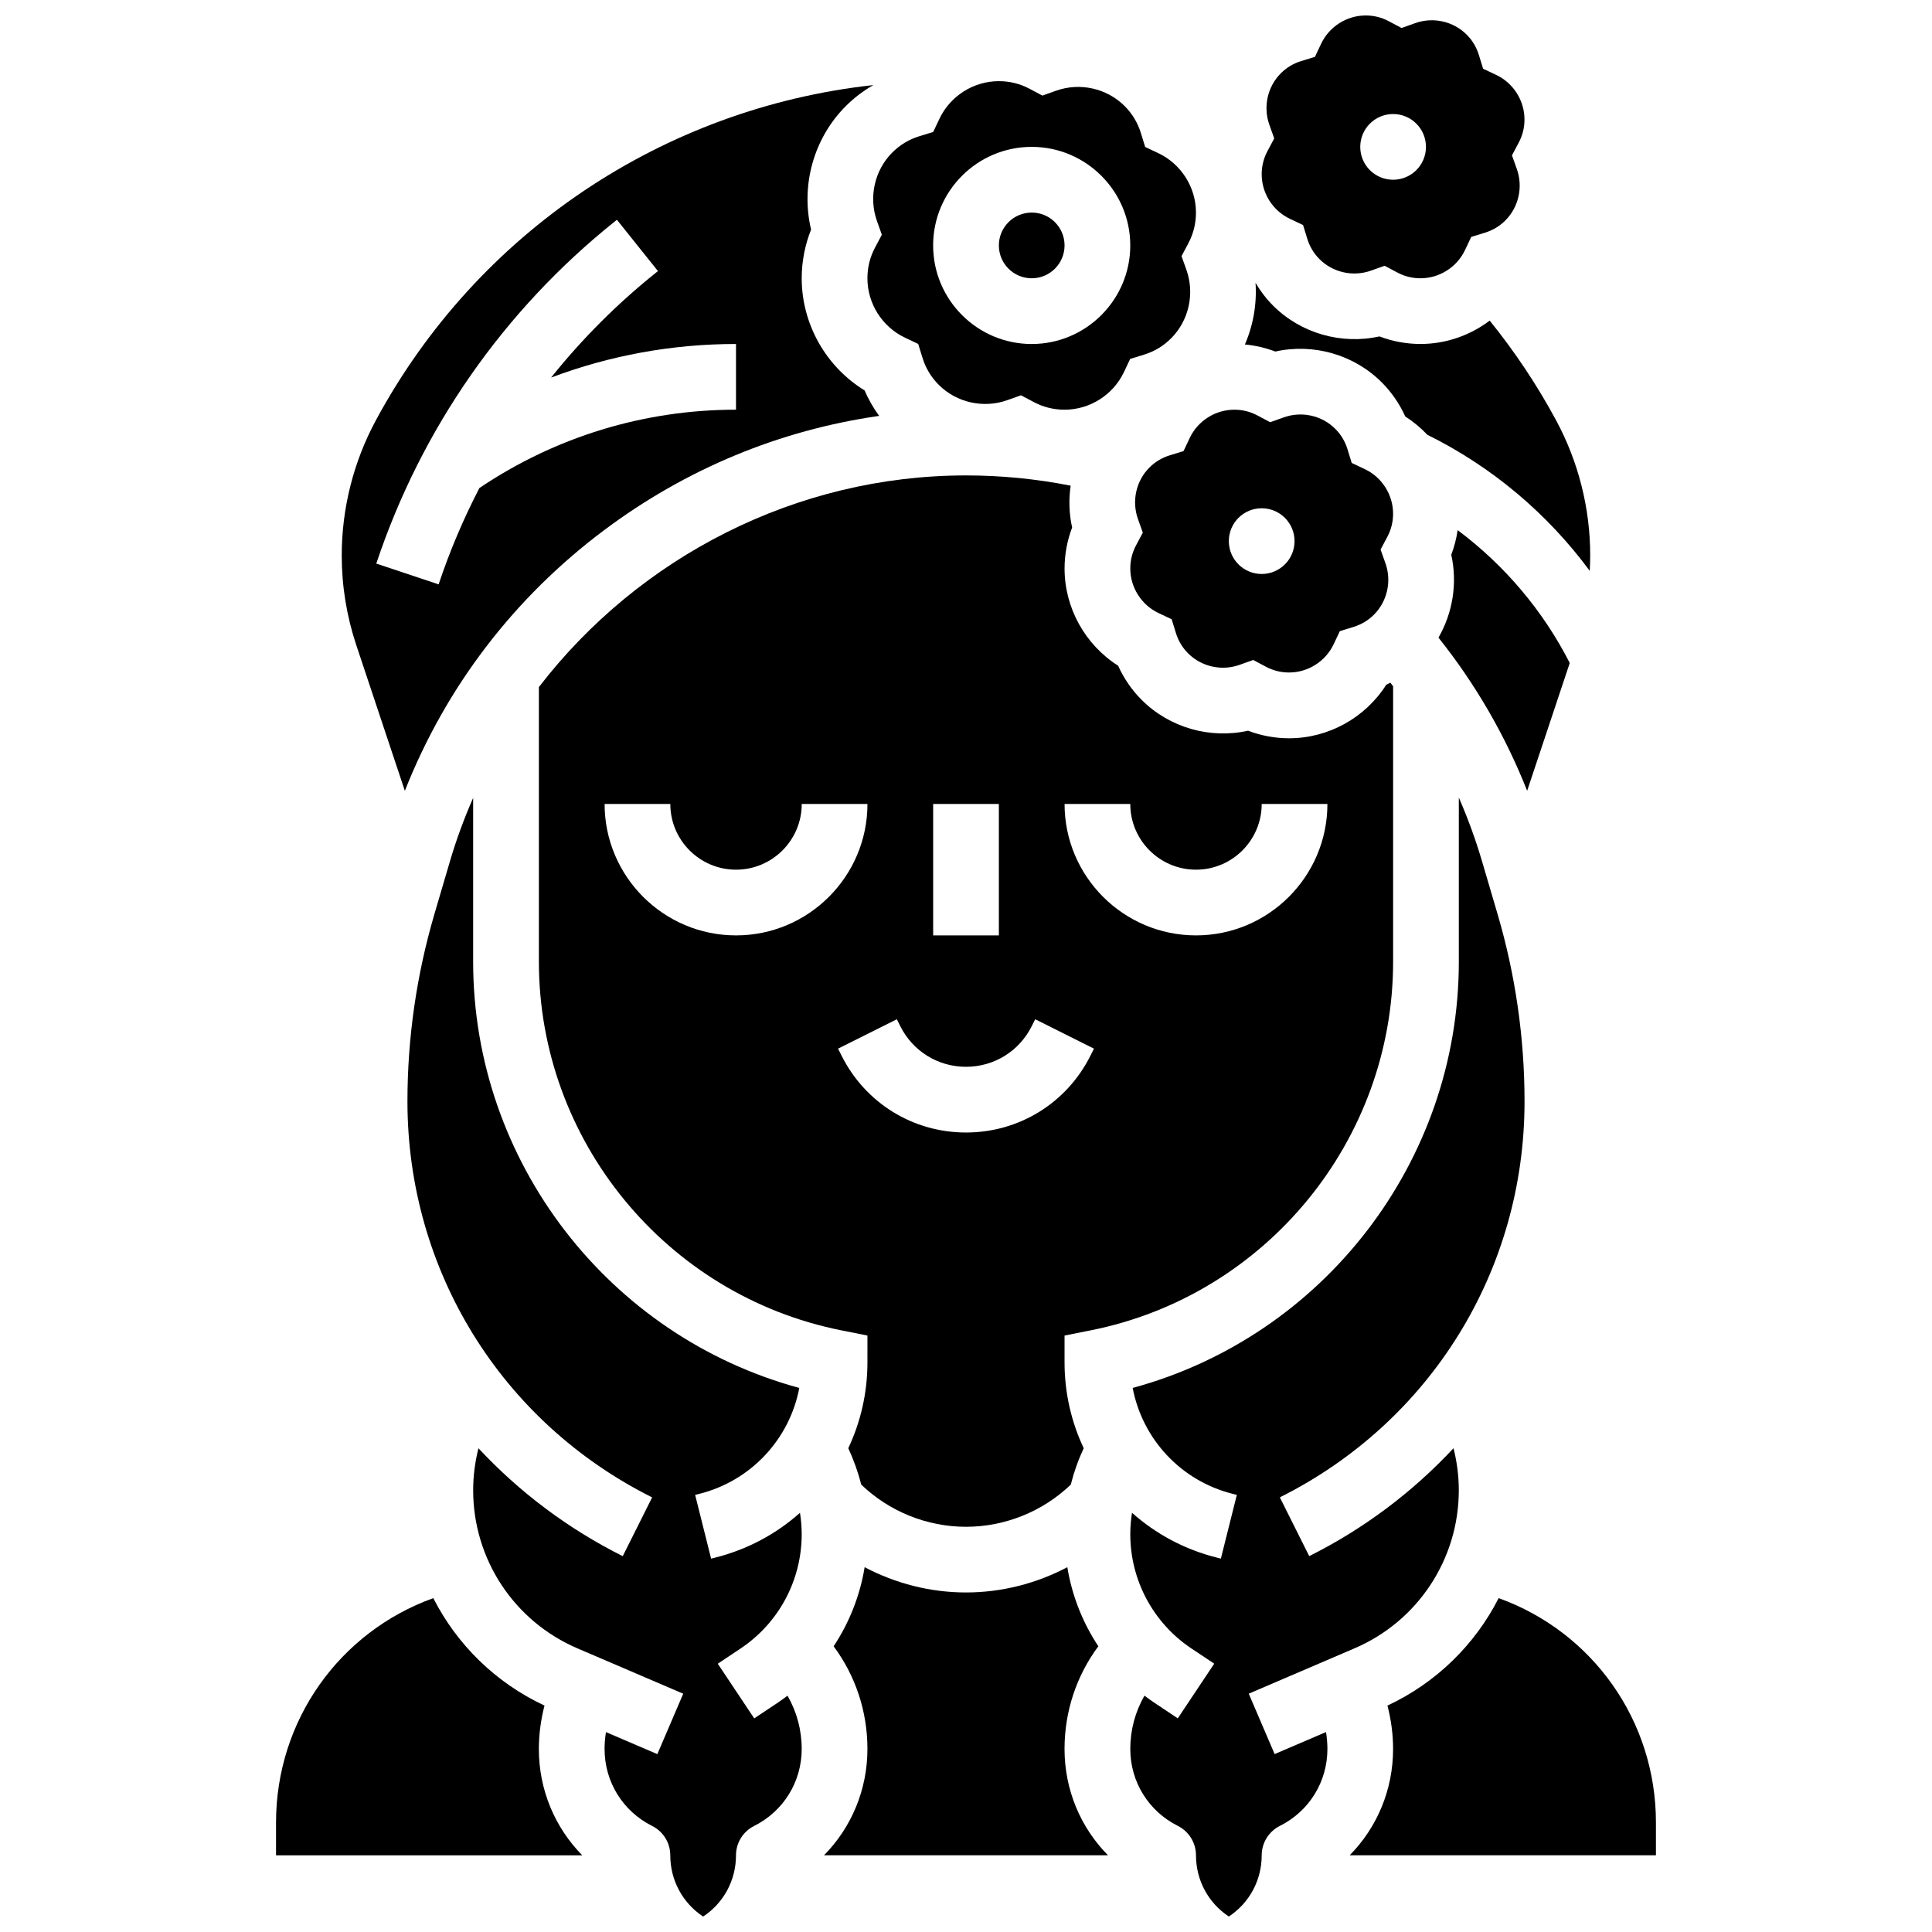
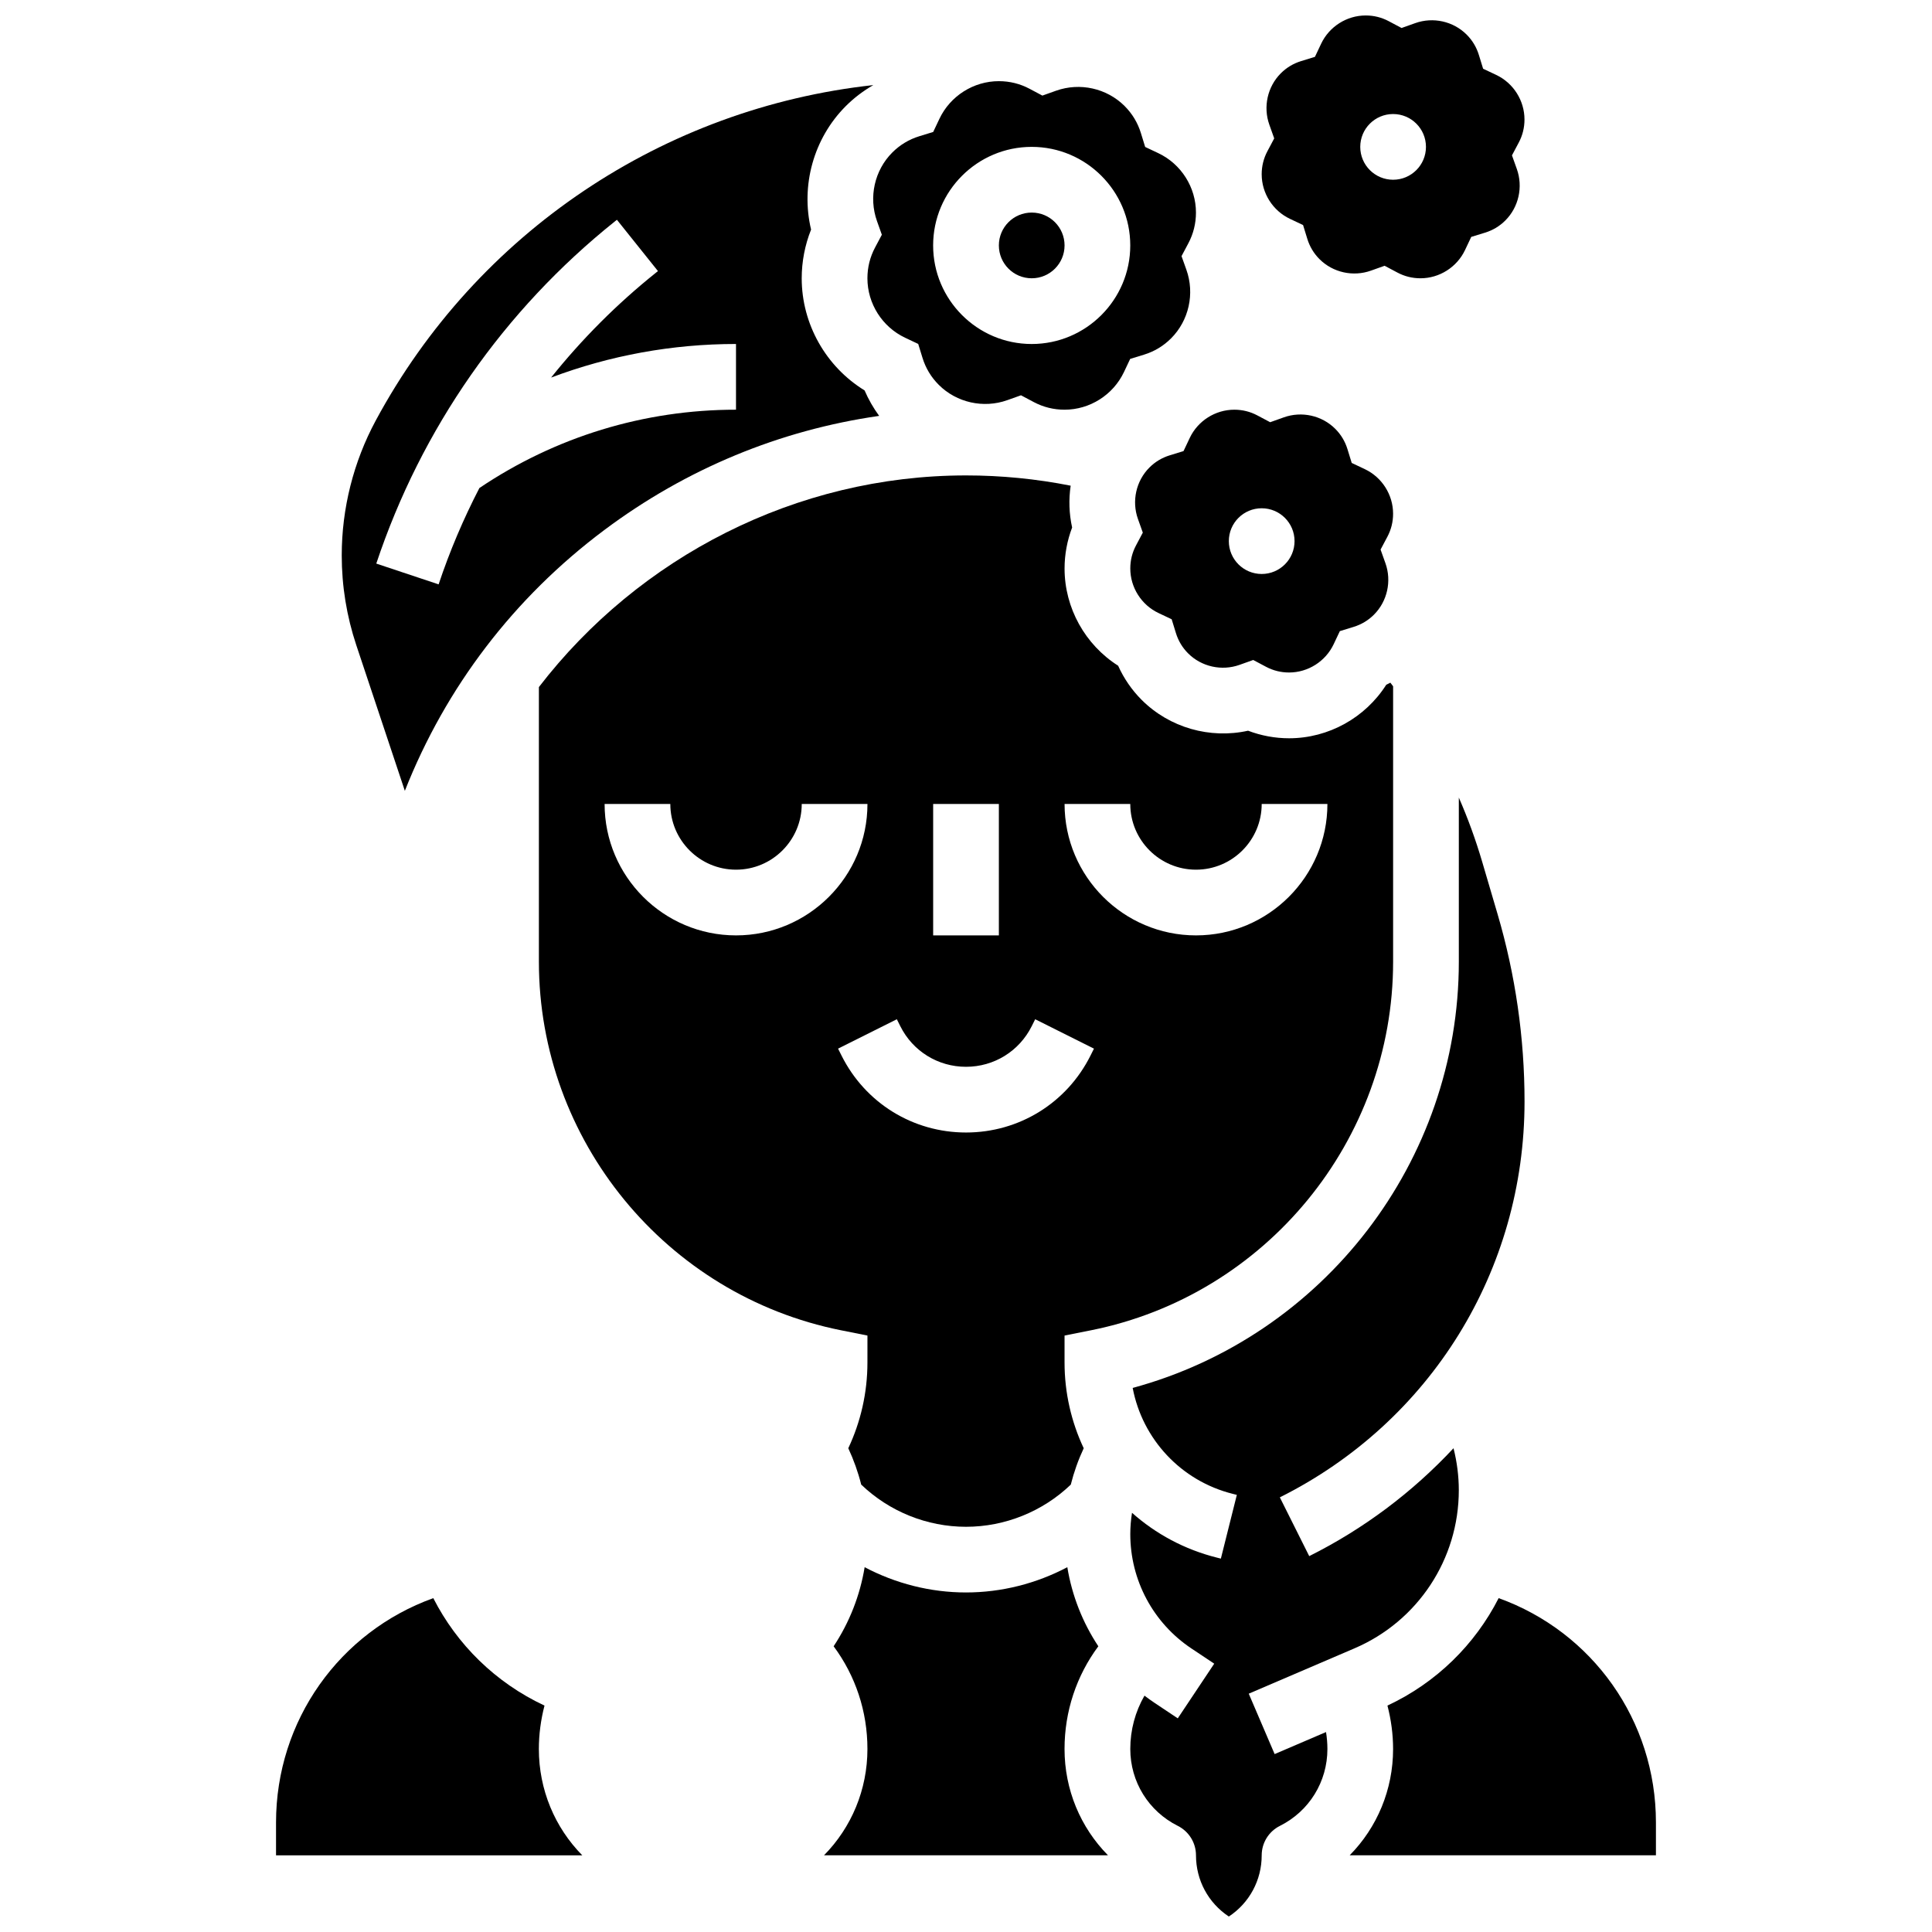
<svg xmlns="http://www.w3.org/2000/svg" width="800px" height="800px" version="1.1" viewBox="144 144 512 512">
  <defs>
    <clipPath id="c">
      <path d="m478 148.09h71v69.906h-71z" />
    </clipPath>
    <clipPath id="b">
      <path d="m443 355h106v296.9h-106z" />
    </clipPath>
    <clipPath id="a">
      <path d="m251 355h106v296.9h-106z" />
    </clipPath>
  </defs>
-   <path d="m481.97 237.16c10.078-2.242 20.816 0.785 28.199 8.164 2.609 2.609 4.731 5.695 6.242 9.059 2.16 1.371 4.117 3 5.844 4.836 17.078 8.434 31.832 20.867 43.043 36.066 0.074-1.371 0.125-2.742 0.125-4.117 0-12.426-3.113-24.777-9.004-35.715-5.043-9.363-10.957-18.234-17.633-26.488-5.203 3.93-11.621 6.191-18.348 6.191-3.715 0-7.41-0.688-10.867-2.004-10.074 2.238-20.812-0.785-28.195-8.164-1.805-1.805-3.352-3.844-4.648-6.035 0.379 5.602-0.594 11.215-2.816 16.336 2.758 0.258 5.473 0.891 8.059 1.871z" />
-   <path d="m548.71 353.57 11.289-33.871c-7.09-13.895-17.301-25.938-29.711-35.207-0.32 2.231-0.887 4.418-1.688 6.523 1.668 7.508 0.41 15.379-3.391 21.961 9.848 12.359 17.715 25.949 23.5 40.594z" />
  <path d="m426.12 209.04c0 4.809-3.894 8.707-8.703 8.707-4.812 0-8.707-3.898-8.707-8.707 0-4.809 3.894-8.707 8.707-8.707 4.809 0 8.703 3.898 8.703 8.707" />
  <path d="m376.41 202.59 1.289 3.617-1.801 3.391c-1.344 2.531-2.023 5.273-2.023 8.152 0 6.703 3.922 12.887 9.988 15.754l3.473 1.641 1.129 3.672c0.84 2.734 2.293 5.148 4.316 7.168 4.719 4.719 11.855 6.312 18.176 4.059l3.617-1.289 3.391 1.801c2.527 1.34 5.269 2.019 8.148 2.019 6.703 0 12.887-3.922 15.754-9.988l1.641-3.473 3.672-1.129c2.734-0.84 5.148-2.293 7.168-4.316 4.719-4.719 6.312-11.855 4.059-18.176l-1.289-3.617 1.801-3.391c1.344-2.527 2.023-5.269 2.023-8.148 0-6.703-3.922-12.887-9.988-15.754l-3.473-1.641-1.129-3.672c-0.84-2.734-2.293-5.148-4.316-7.168-4.719-4.719-11.855-6.312-18.176-4.059l-3.617 1.289-3.391-1.801c-2.527-1.344-5.269-2.023-8.148-2.023-6.703 0-12.887 3.922-15.754 9.988l-1.641 3.473-3.672 1.129c-2.734 0.84-5.148 2.293-7.168 4.316-4.719 4.719-6.312 11.855-4.059 18.176zm41-19.668c14.402 0 26.121 11.719 26.121 26.121 0 14.402-11.719 26.121-26.121 26.121-14.402 0-26.121-11.719-26.121-26.121 0-14.406 11.715-26.121 26.121-26.121z" />
  <path d="m433.12 496.54c46.395-9.277 80.07-50.352 80.07-97.668v-72.996c-0.246-0.32-0.484-0.645-0.73-0.961-0.363 0.18-0.715 0.383-1.086 0.547-5.539 8.723-15.285 14.188-25.754 14.188-3.715 0-7.41-0.688-10.867-2.004-10.074 2.238-20.812-0.785-28.195-8.164-2.609-2.609-4.731-5.695-6.242-9.059-8.727-5.543-14.195-15.289-14.195-25.758 0-3.715 0.688-7.41 2.004-10.867-0.816-3.672-0.926-7.434-0.387-11.086-9.109-1.805-18.406-2.719-27.734-2.719-45.031 0-86.684 21.637-113.19 56.09v72.789c0 47.312 33.672 88.387 80.07 97.668l7 1.398-0.004 7.141c0 8.07-1.809 15.785-5.074 22.719 1.441 3.094 2.59 6.324 3.426 9.637 7.43 7.129 17.426 11.18 27.77 11.18 10.34 0 20.34-4.051 27.77-11.176 0.832-3.312 1.98-6.543 3.426-9.637-3.266-6.941-5.078-14.652-5.078-22.723v-7.137zm10.414-139.48c0 9.602 7.812 17.414 17.414 17.414 9.602 0 17.414-7.812 17.414-17.414h17.414c0 19.203-15.625 34.828-34.828 34.828-19.203 0-34.828-15.625-34.828-34.828zm-52.238 0h17.414v34.828h-17.414zm-52.242 34.828c-19.203 0-34.828-15.625-34.828-34.828h17.414c0 9.602 7.812 17.414 17.414 17.414 9.602 0 17.414-7.812 17.414-17.414h17.414c0 19.203-15.625 34.828-34.828 34.828zm60.949 52.238c-14.059 0-26.699-7.812-32.988-20.387l-0.918-1.84 15.574-7.789 0.918 1.84c3.32 6.641 9.992 10.762 17.414 10.762s14.094-4.125 17.414-10.762l0.918-1.84 15.574 7.789-0.918 1.84c-6.289 12.574-18.93 20.387-32.988 20.387z" />
  <g clip-path="url(#c)">
    <path d="m478.36 190.18c0 5.027 2.941 9.664 7.492 11.816l3.473 1.641 1.129 3.668c0.633 2.051 1.719 3.863 3.234 5.375 3.539 3.539 8.891 4.734 13.633 3.039l3.617-1.289 3.391 1.801c1.895 1.008 3.949 1.516 6.109 1.516 5.027 0 9.664-2.941 11.816-7.492l1.641-3.473 3.668-1.129c2.051-0.633 3.863-1.719 5.375-3.234 3.539-3.539 4.731-8.891 3.039-13.633l-1.289-3.617 1.801-3.391c1.008-1.895 1.516-3.949 1.516-6.109 0-5.027-2.941-9.664-7.492-11.816l-3.473-1.641-1.129-3.668c-0.633-2.051-1.719-3.863-3.234-5.375-3.539-3.539-8.887-4.734-13.633-3.039l-3.617 1.289-3.391-1.801c-1.891-1.008-3.945-1.52-6.106-1.52-5.027 0-9.664 2.941-11.816 7.492l-1.641 3.473-3.668 1.129c-2.051 0.633-3.863 1.719-5.375 3.234-3.539 3.539-4.731 8.891-3.039 13.633l1.289 3.617-1.801 3.391c-1.008 1.898-1.52 3.957-1.52 6.113zm34.828-15.961c4.809 0 8.707 3.898 8.707 8.707s-3.898 8.707-8.707 8.707-8.707-3.898-8.707-8.707 3.898-8.707 8.707-8.707z" />
  </g>
  <path d="m541.16 567.52c-6.258 12.289-16.5 22.418-29.473 28.477 0.977 3.758 1.496 7.633 1.496 11.504 0 10.785-4.231 20.797-11.508 28.176h81.164v-8.707c0-27-16.816-50.504-41.68-59.449z" />
  <path d="m435.07 580.28c-4.164-6.289-6.981-13.414-8.219-20.957-8.211 4.336-17.43 6.695-26.855 6.695s-18.648-2.363-26.855-6.695c-1.238 7.543-4.055 14.668-8.219 20.957 5.812 7.832 8.957 17.281 8.957 27.215 0 10.785-4.231 20.797-11.508 28.176h75.254c-7.281-7.375-11.512-17.387-11.512-28.172 0-9.934 3.144-19.383 8.957-27.219z" />
  <g clip-path="url(#b)">
    <path d="m481.79 608.85-6.859-16.008 28.039-12.02c16.785-7.191 27.629-23.641 27.629-41.902 0-3.769-0.488-7.5-1.402-11.125-10.895 11.68-23.812 21.383-38.238 28.594l-7.789-15.574c40-19.992 64.848-60.195 64.848-104.91 0-16.824-2.406-33.535-7.152-49.676l-4.09-13.902c-1.715-5.824-3.777-11.477-6.172-16.961v43.5c0 52.957-35.906 99.262-86.434 112.95 2.574 13.547 12.777 24.641 26.559 28.082l1.043 0.262-4.231 16.891-1.039-0.262c-8.59-2.148-16.234-6.301-22.508-11.879-0.297 1.867-0.457 3.758-0.457 5.648 0 12.215 6.066 23.555 16.23 30.328l6.012 4.008-9.66 14.488-6.012-4.008c-0.961-0.641-1.898-1.312-2.809-2.008-2.449 4.254-3.762 9.09-3.762 14.129 0 8.688 4.828 16.5 12.602 20.387 2.945 1.48 4.809 4.496 4.809 7.793 0 6.625 3.285 12.648 8.707 16.227 5.422-3.578 8.707-9.605 8.707-16.227 0-3.297 1.863-6.312 4.812-7.789 7.773-3.887 12.602-11.699 12.602-20.387 0-1.5-0.129-3-0.367-4.484z" />
  </g>
  <path d="m457.65 263.54-3.668 1.129c-2.051 0.633-3.863 1.719-5.375 3.234-3.539 3.539-4.731 8.891-3.039 13.633l1.289 3.617-1.801 3.391c-1.008 1.895-1.516 3.949-1.516 6.109 0 5.027 2.941 9.664 7.492 11.816l3.473 1.641 1.129 3.668c0.633 2.051 1.719 3.863 3.234 5.375 3.539 3.539 8.891 4.734 13.633 3.039l3.617-1.289 3.391 1.801c1.895 1.008 3.949 1.516 6.109 1.516 5.027 0 9.664-2.941 11.816-7.492l1.641-3.473 3.668-1.129c2.051-0.633 3.863-1.719 5.375-3.234 3.539-3.539 4.731-8.891 3.039-13.633l-1.289-3.617 1.801-3.391c1.008-1.895 1.516-3.949 1.516-6.109 0-5.027-2.941-9.664-7.492-11.816l-3.473-1.641-1.129-3.668c-0.633-2.051-1.719-3.863-3.234-5.375-3.539-3.539-8.887-4.734-13.633-3.039l-3.617 1.289-3.391-1.801c-1.895-1.008-3.949-1.516-6.109-1.516-5.027 0-9.664 2.941-11.816 7.492zm20.711 15.156c4.809 0 8.707 3.898 8.707 8.707s-3.898 8.707-8.707 8.707-8.707-3.898-8.707-8.707 3.898-8.707 8.707-8.707z" />
  <path d="m251.29 353.58c10.852-27.496 28.91-51.199 52.859-69.117 21.66-16.207 46.5-26.477 72.836-30.25-1.531-2.098-2.836-4.363-3.863-6.75-10.227-6.281-16.66-17.57-16.66-29.715 0-4.418 0.852-8.816 2.481-12.906-2.777-11.664 0.652-24.176 9.215-32.738 2.168-2.168 4.625-4.031 7.281-5.555-55.551 6.082-104.98 38.977-131.87 88.91-5.891 10.941-9.004 23.289-9.004 35.719 0 8.113 1.301 16.129 3.867 23.824zm55.664-150.91 0.535-0.426 10.879 13.598-0.535 0.426c-10.332 8.266-19.625 17.594-27.785 27.789 15.547-5.852 32.082-8.898 49-8.898v17.414c-24.367 0-47.828 7.184-68.004 20.758-4.231 8.18-7.859 16.699-10.805 25.531l-16.52-5.508c11.926-35.77 33.789-67.129 63.234-90.684z" />
  <path d="m288.3 596c-12.973-6.059-23.215-16.188-29.473-28.477-24.859 8.945-41.676 32.449-41.676 59.449v8.707h81.16c-7.277-7.379-11.508-17.391-11.508-28.176 0-3.871 0.52-7.75 1.496-11.504z" />
  <g clip-path="url(#a)">
-     <path d="m356.46 550.56c0-1.891-0.164-3.781-0.457-5.648-6.273 5.578-13.922 9.734-22.512 11.883l-1.039 0.262-4.231-16.891 1.039-0.262c13.785-3.445 23.988-14.535 26.562-28.086-50.523-13.691-86.434-59.996-86.434-112.95v-43.418c-2.394 5.445-4.465 11.074-6.172 16.879l-4.09 13.902c-4.742 16.137-7.148 32.852-7.148 49.672 0 44.719 24.848 84.918 64.844 104.92l-7.789 15.574c-14.426-7.211-27.344-16.918-38.238-28.594-0.914 3.625-1.402 7.359-1.402 11.125 0 18.262 10.844 34.707 27.629 41.902l28.039 12.02-6.859 16.008-13.617-5.836c-0.238 1.484-0.367 2.984-0.367 4.484 0 8.688 4.828 16.5 12.602 20.387 2.949 1.473 4.812 4.488 4.812 7.785 0 6.625 3.285 12.648 8.707 16.227 5.422-3.578 8.707-9.605 8.707-16.227 0-3.297 1.863-6.312 4.812-7.789 7.773-3.887 12.602-11.699 12.602-20.387 0-5.039-1.312-9.875-3.762-14.129-0.91 0.695-1.848 1.367-2.809 2.008l-6.012 4.008-9.66-14.488 6.012-4.008c10.164-6.777 16.23-18.113 16.23-30.328z" />
-   </g>
+     </g>
</svg>